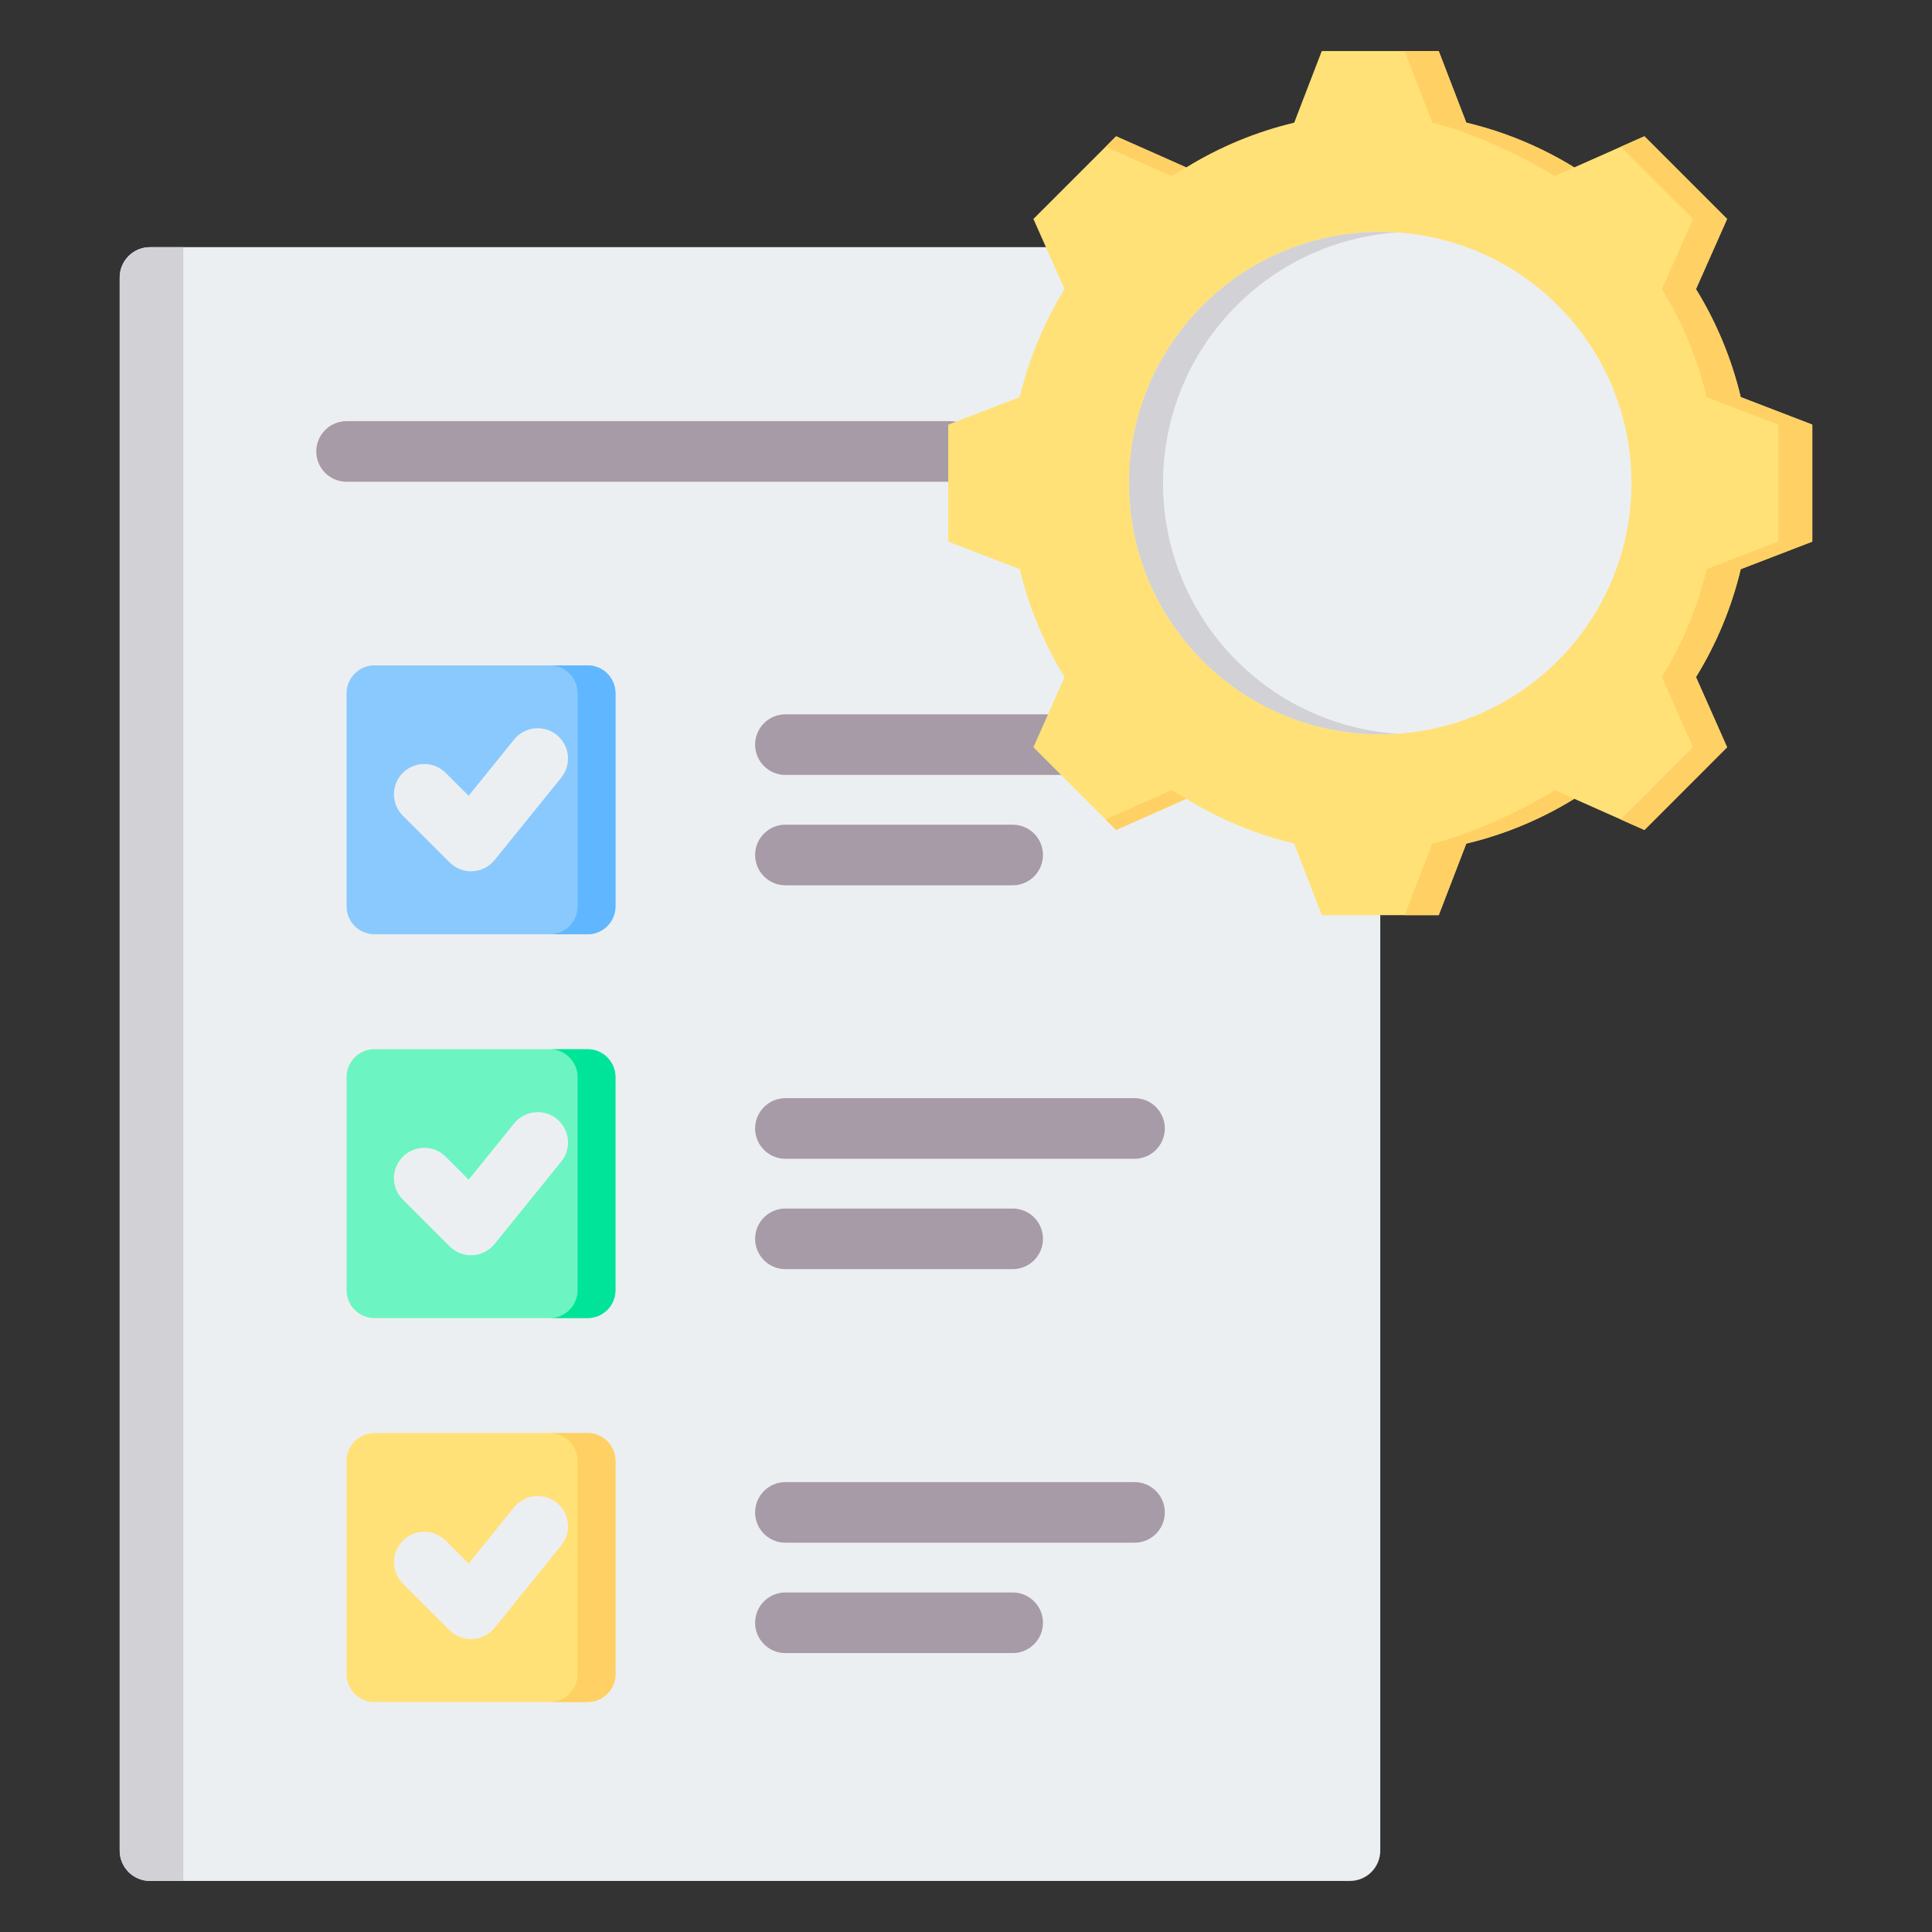
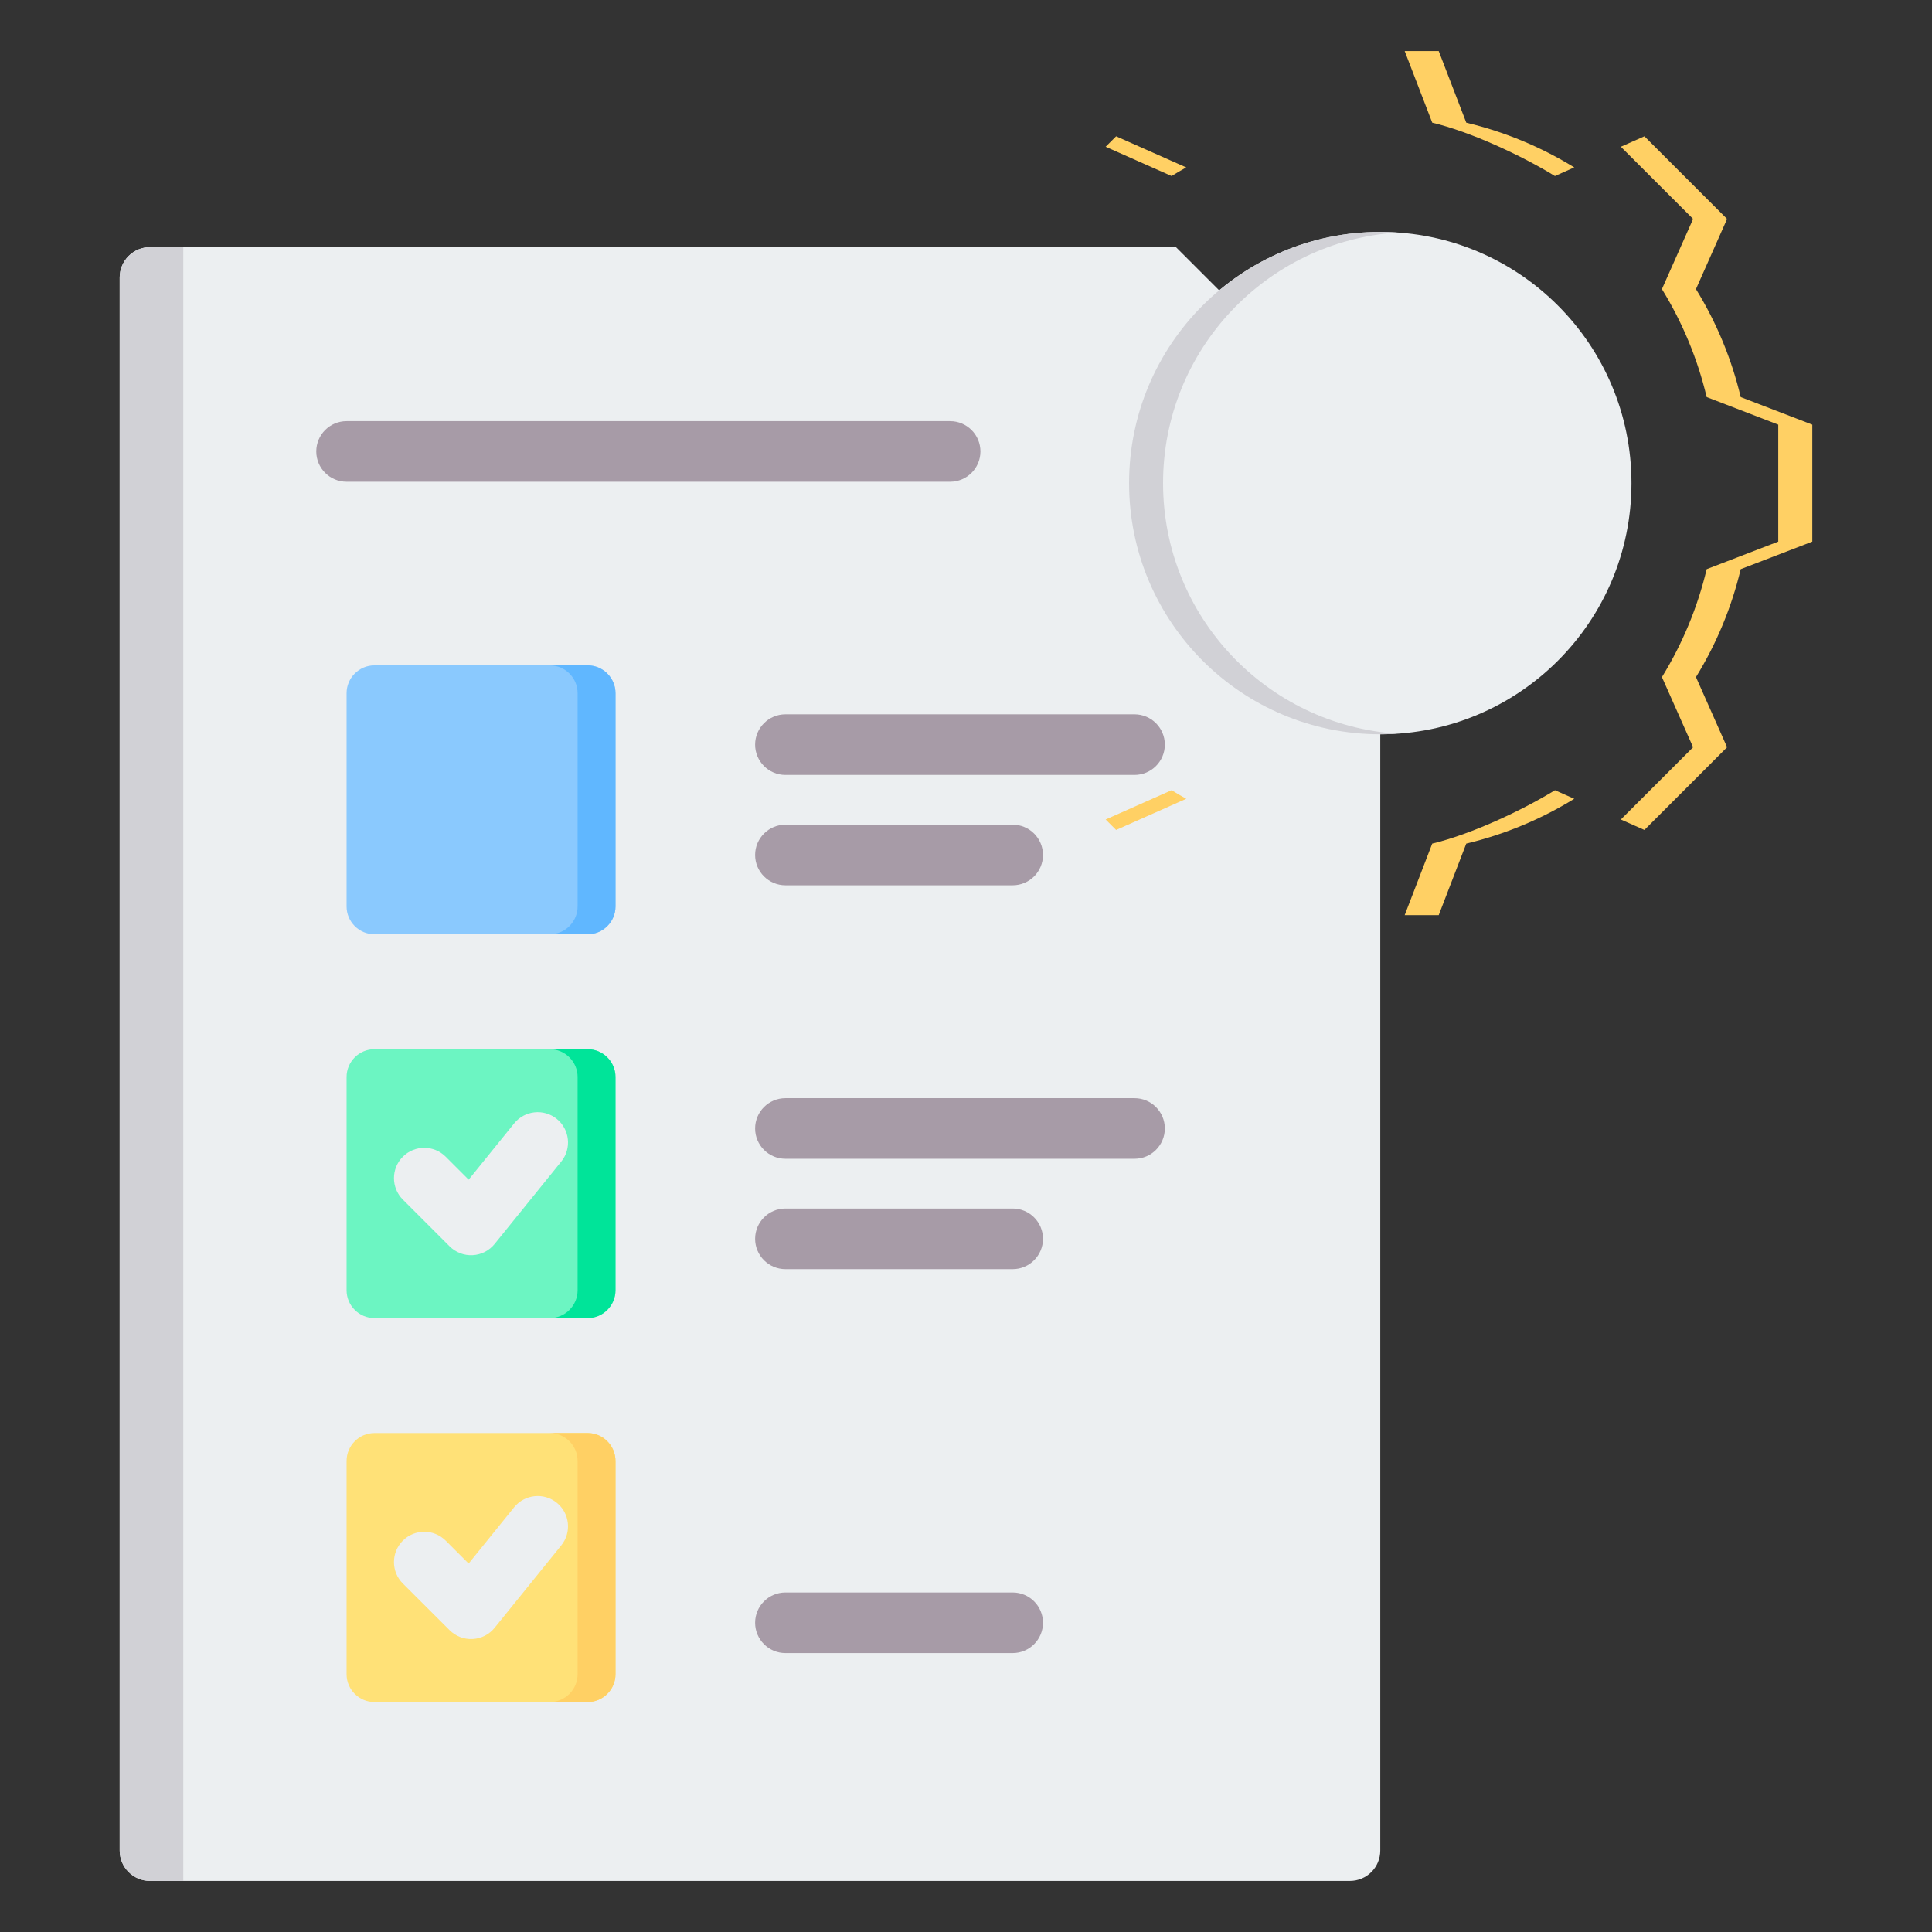
<svg xmlns="http://www.w3.org/2000/svg" clip-rule="evenodd" fill-rule="evenodd" stroke-linejoin="round" stroke-miterlimit="2" viewBox="0 0 510 510">
  <rect x="0" y="0" width="510" height="510" fill="#333333" stroke="none" />
  <g>
    <g>
      <g>
        <path d="m31.596 73.244c0-2.122.843-4.156 2.343-5.657 1.5-1.5 3.535-2.343 5.657-2.343h270.833l53.928 53.928v369.348c0 2.122-.843 4.157-2.343 5.657s-3.535 2.343-5.657 2.343h-316.761c-2.122 0-4.157-.843-5.657-2.343s-2.343-3.535-2.343-5.657z" fill="#eceff1" />
        <path d="m48.384 496.52h-8.788c-2.122 0-4.157-.843-5.657-2.343s-2.343-3.535-2.343-5.657v-415.276c0-2.122.843-4.156 2.343-5.657 1.5-1.5 3.535-2.343 5.657-2.343h8.788z" fill="#d1d1d6" />
        <g>
          <path d="m98.833 175.639h56.294c4.042 0 7.345 3.303 7.345 7.345v56.294c0 4.042-3.303 7.345-7.345 7.345h-56.294c-4.042 0-7.345-3.303-7.345-7.345v-56.294c0-4.042 3.303-7.345 7.345-7.345z" fill="#8ac9fe" />
          <path d="m145.127 175.639h10c4.042 0 7.345 3.303 7.345 7.345v56.294c0 4.042-3.303 7.345-7.345 7.345h-10c4.042 0 7.345-3.303 7.345-7.345v-56.294c0-4.042-3.303-7.345-7.345-7.345z" fill="#60b7ff" />
        </g>
-         <path d="m106.344 215.339c-3.126-3.119-3.131-8.188-.012-11.314 3.119-3.125 8.189-3.13 11.314-.011l6.061 6.049 12.013-14.856c2.777-3.434 7.818-3.967 11.251-1.191 3.434 2.776 3.967 7.817 1.191 11.251l-17.598 21.763c-1.426 1.763-3.532 2.838-5.795 2.959-2.264.12-4.473-.725-6.077-2.326z" fill="#eceff1" />
        <g>
          <path d="m98.833 276.963h56.294c4.042 0 7.345 3.303 7.345 7.345v56.294c0 4.042-3.303 7.345-7.345 7.345h-56.294c-4.042 0-7.345-3.303-7.345-7.345v-56.294c0-4.042 3.303-7.345 7.345-7.345z" fill="#6cf5c2" />
          <path d="m145.127 276.963h10c4.042 0 7.345 3.303 7.345 7.345v56.294c0 4.042-3.303 7.345-7.345 7.345h-10c4.042 0 7.345-3.303 7.345-7.345v-56.294c0-4.042-3.303-7.345-7.345-7.345z" fill="#00e499" />
        </g>
        <path d="m106.338 316.658c-3.122-3.122-3.122-8.192 0-11.314s8.192-3.122 11.314 0l6.061 6.061 12.007-14.849c2.777-3.434 7.818-3.967 11.251-1.191 3.434 2.776 3.967 7.818 1.191 11.251l-17.598 21.763c-1.426 1.764-3.534 2.84-5.799 2.959-2.266.12-4.475-.728-6.079-2.332z" fill="#eceff1" />
        <g>
          <path d="m98.833 378.288h56.294c4.042 0 7.345 3.327 7.345 7.369v56.294c0 4.042-3.303 7.345-7.345 7.345h-56.294c-4.042 0-7.345-3.303-7.345-7.345v-56.294c0-4.042 3.303-7.369 7.345-7.369z" fill="#ffe177" />
          <path d="m145.127 378.288h10c4.042 0 7.345 3.327 7.345 7.369v56.294c0 4.042-3.303 7.345-7.345 7.345h-10c4.042 0 7.345-3.303 7.345-7.345v-56.294c0-4.042-3.303-7.369-7.345-7.369z" fill="#ffd064" />
        </g>
        <path d="m106.344 418.013c-3.126-3.119-3.131-8.189-.012-11.314s8.189-3.13 11.314-.011l6.061 6.049 12.013-14.857c2.777-3.433 7.818-3.967 11.251-1.19 3.434 2.776 3.967 7.817 1.191 11.25l-17.598 21.764c-1.426 1.763-3.532 2.838-5.795 2.958-2.264.121-4.473-.724-6.077-2.326z" fill="#eceff1" />
        <g fill="#a79ba7">
          <path d="m207.33 204.564c-4.415 0-8-3.584-8-8 0-4.415 3.585-8 8-8h92.156c4.415 0 8 3.585 8 8 0 4.416-3.585 8-8 8z" />
          <path d="m207.33 233.697c-4.415 0-8-3.584-8-8 0-4.415 3.585-8 8-8h59.991c4.416 0 8 3.585 8 8 0 4.416-3.584 8-8 8z" />
          <path d="m207.33 305.889c-4.415 0-8-3.585-8-8 0-4.416 3.585-8 8-8h92.156c4.415 0 8 3.584 8 8 0 4.415-3.585 8-8 8z" />
          <path d="m207.33 335.022c-4.415 0-8-3.585-8-8 0-4.416 3.585-8 8-8h59.991c4.416 0 8 3.584 8 8 0 4.415-3.584 8-8 8z" />
-           <path d="m207.33 407.238c-4.415 0-8-3.585-8-8s3.585-8 8-8h92.156c4.415 0 8 3.585 8 8s-3.585 8-8 8z" />
          <path d="m207.33 436.371c-4.415 0-8-3.585-8-8 0-4.416 3.585-8 8-8h59.991c4.416 0 8 3.584 8 8 0 4.415-3.584 8-8 8z" />
          <path d="m91.488 127.172c-4.415 0-8-3.585-8-8s3.585-8 8-8h159.32c4.415 0 8 3.585 8 8s-3.585 8-8 8z" />
        </g>
      </g>
    </g>
    <g>
-       <path d="m387.061 32.379c10.076 2.398 19.694 6.385 28.504 11.813l18.522-8.217 21.822 21.822-8.217 18.522c5.428 8.81 9.416 18.428 11.813 28.504l18.899 7.274v30.874l-18.899 7.274c-2.397 10.062-6.385 19.68-11.813 28.49l8.217 18.522-21.822 21.835-18.522-8.23c-8.81 5.428-18.428 9.429-28.504 11.827l-7.274 18.885h-30.874l-7.274-18.899c-10.062-2.398-19.68-6.385-28.49-11.813l-18.521 8.23-21.836-21.835 8.23-18.509c-5.428-8.823-9.429-18.441-11.827-28.503l-18.885-7.274v-30.874l18.885-7.274c2.398-10.076 6.399-19.694 11.827-28.504l-8.23-18.522 21.836-21.822 18.508 8.217c8.823-5.428 18.441-9.415 28.503-11.813l7.274-18.899h30.874z" fill="#ffe177" />
      <path d="m427.863 38.737 6.224-2.762 21.822 21.822-8.217 18.522c5.428 8.81 9.416 18.428 11.813 28.504l18.899 7.274v30.874l-18.899 7.274c-2.397 10.062-6.385 19.68-11.813 28.49l8.217 18.522-21.822 21.835-6.224-2.761 19.074-19.074-8.23-18.522c5.429-8.81 9.416-18.428 11.813-28.49l18.899-7.274v-30.874l-18.899-7.274c-2.397-10.076-6.384-19.694-11.813-28.504l8.23-18.522zm-135.997 0 2.762-2.762 18.508 8.217c-1.307.728-2.6 1.482-3.866 2.277zm95.195-6.358c10.076 2.398 19.694 6.385 28.504 11.813l-5.105 2.277c-8.81-5.429-22.307-11.692-32.383-14.09l-7.274-18.899h8.984zm-73.912 178.483-18.521 8.23-2.762-2.761 17.404-7.732c1.266.781 2.559 1.535 3.879 2.263zm102.416 0c-8.81 5.428-18.428 9.429-28.504 11.827l-7.274 18.885h-8.984l7.274-18.885c10.076-2.398 23.573-8.662 32.396-14.09z" fill="#ffd064" />
      <path d="m364.35 61.219c36.626 0 66.315 29.689 66.315 66.315 0 36.612-29.689 66.301-66.315 66.301-36.612 0-66.301-29.689-66.301-66.301 0-36.626 29.689-66.315 66.301-66.315z" fill="#eceff1" />
      <path d="m364.35 61.219c1.509 0 3.004.054 4.499.162-34.524 2.303-61.829 31.035-61.829 66.153 0 35.104 27.305 63.836 61.829 66.153-1.495.094-2.99.148-4.499.148-36.612 0-66.301-29.689-66.301-66.301 0-36.626 29.689-66.315 66.301-66.315z" fill="#d1d1d6" />
    </g>
  </g>
</svg>